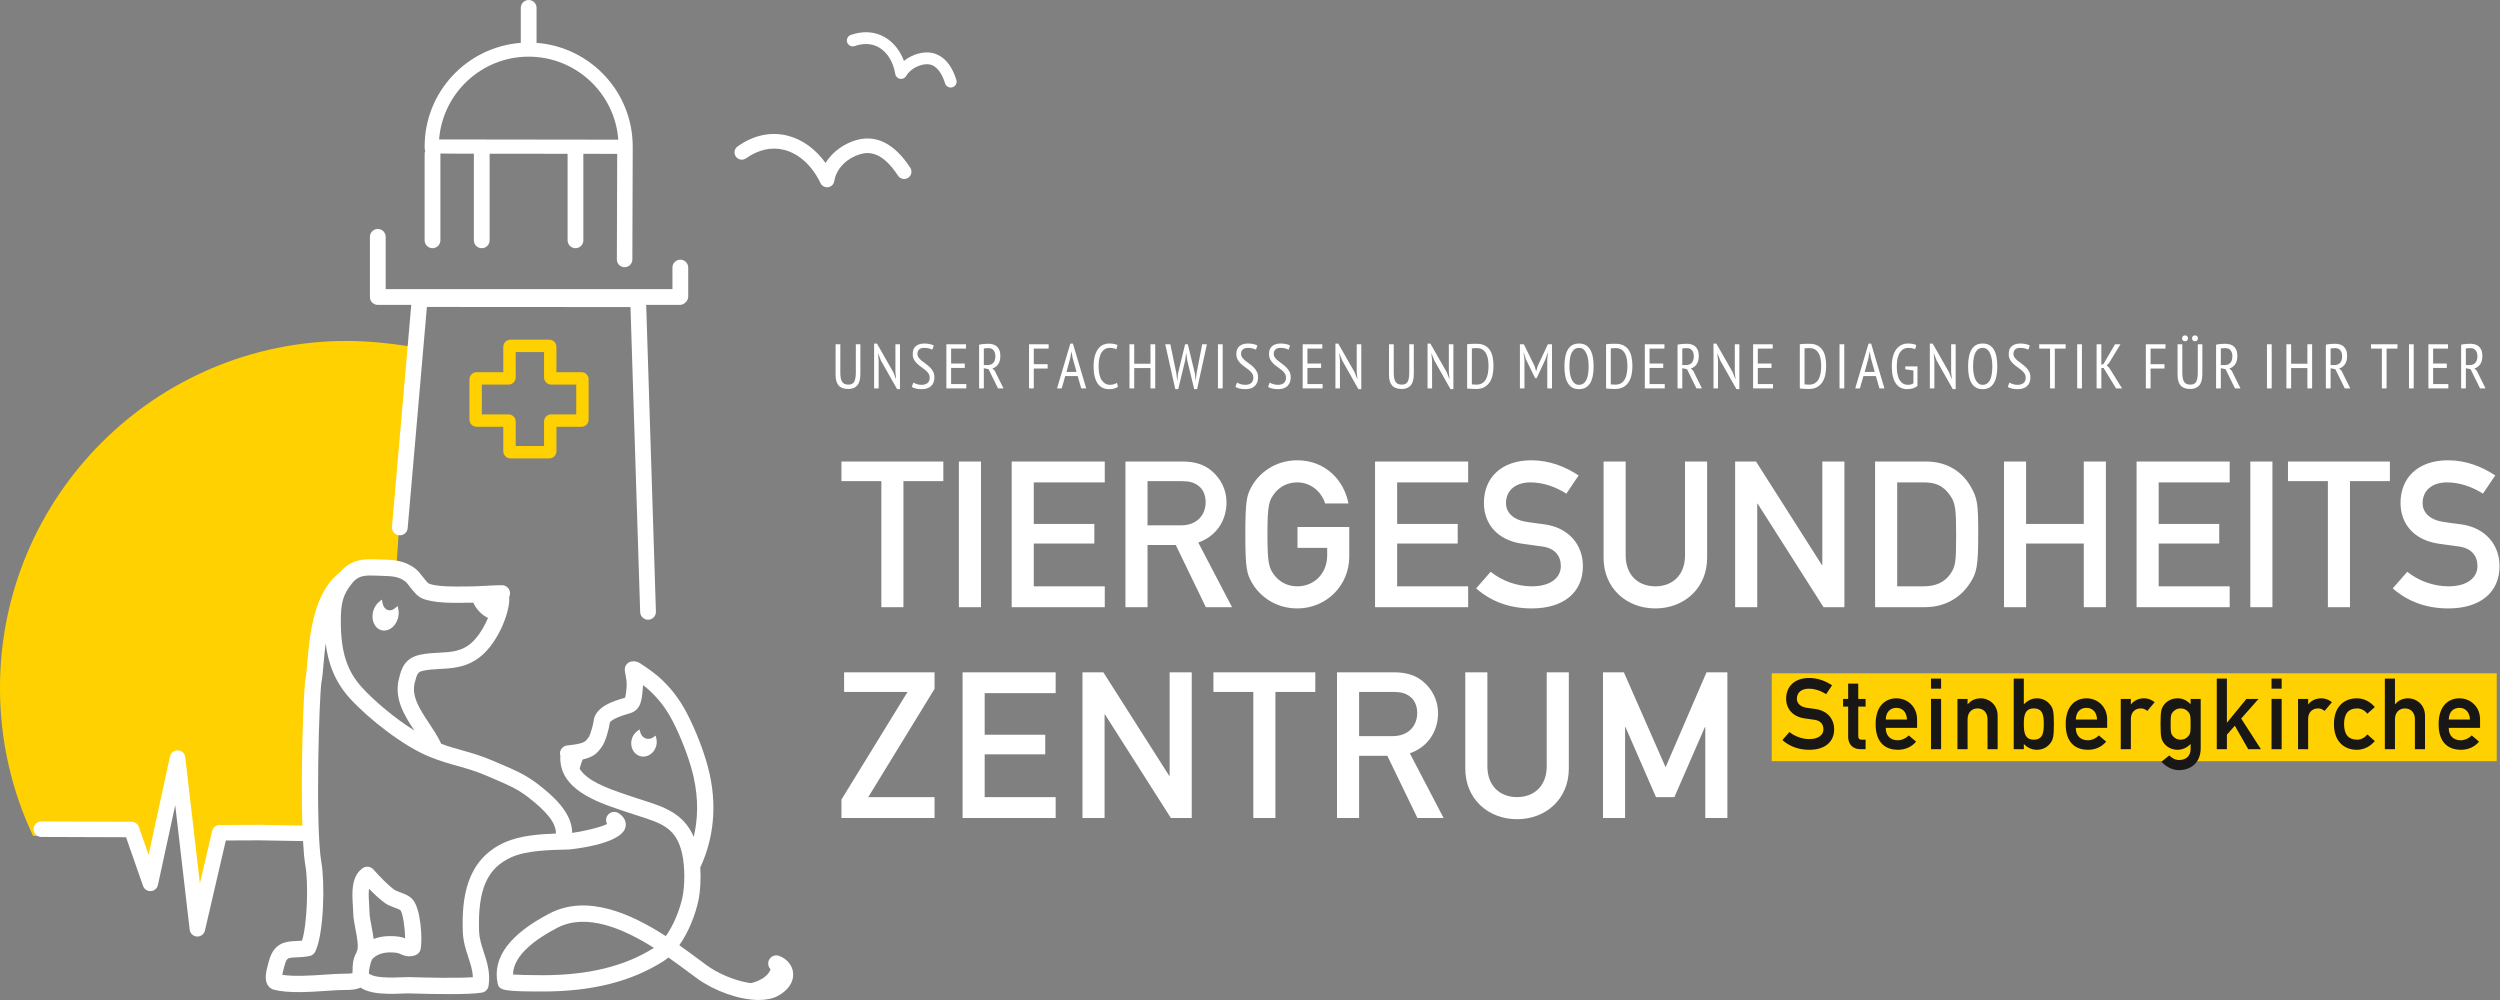
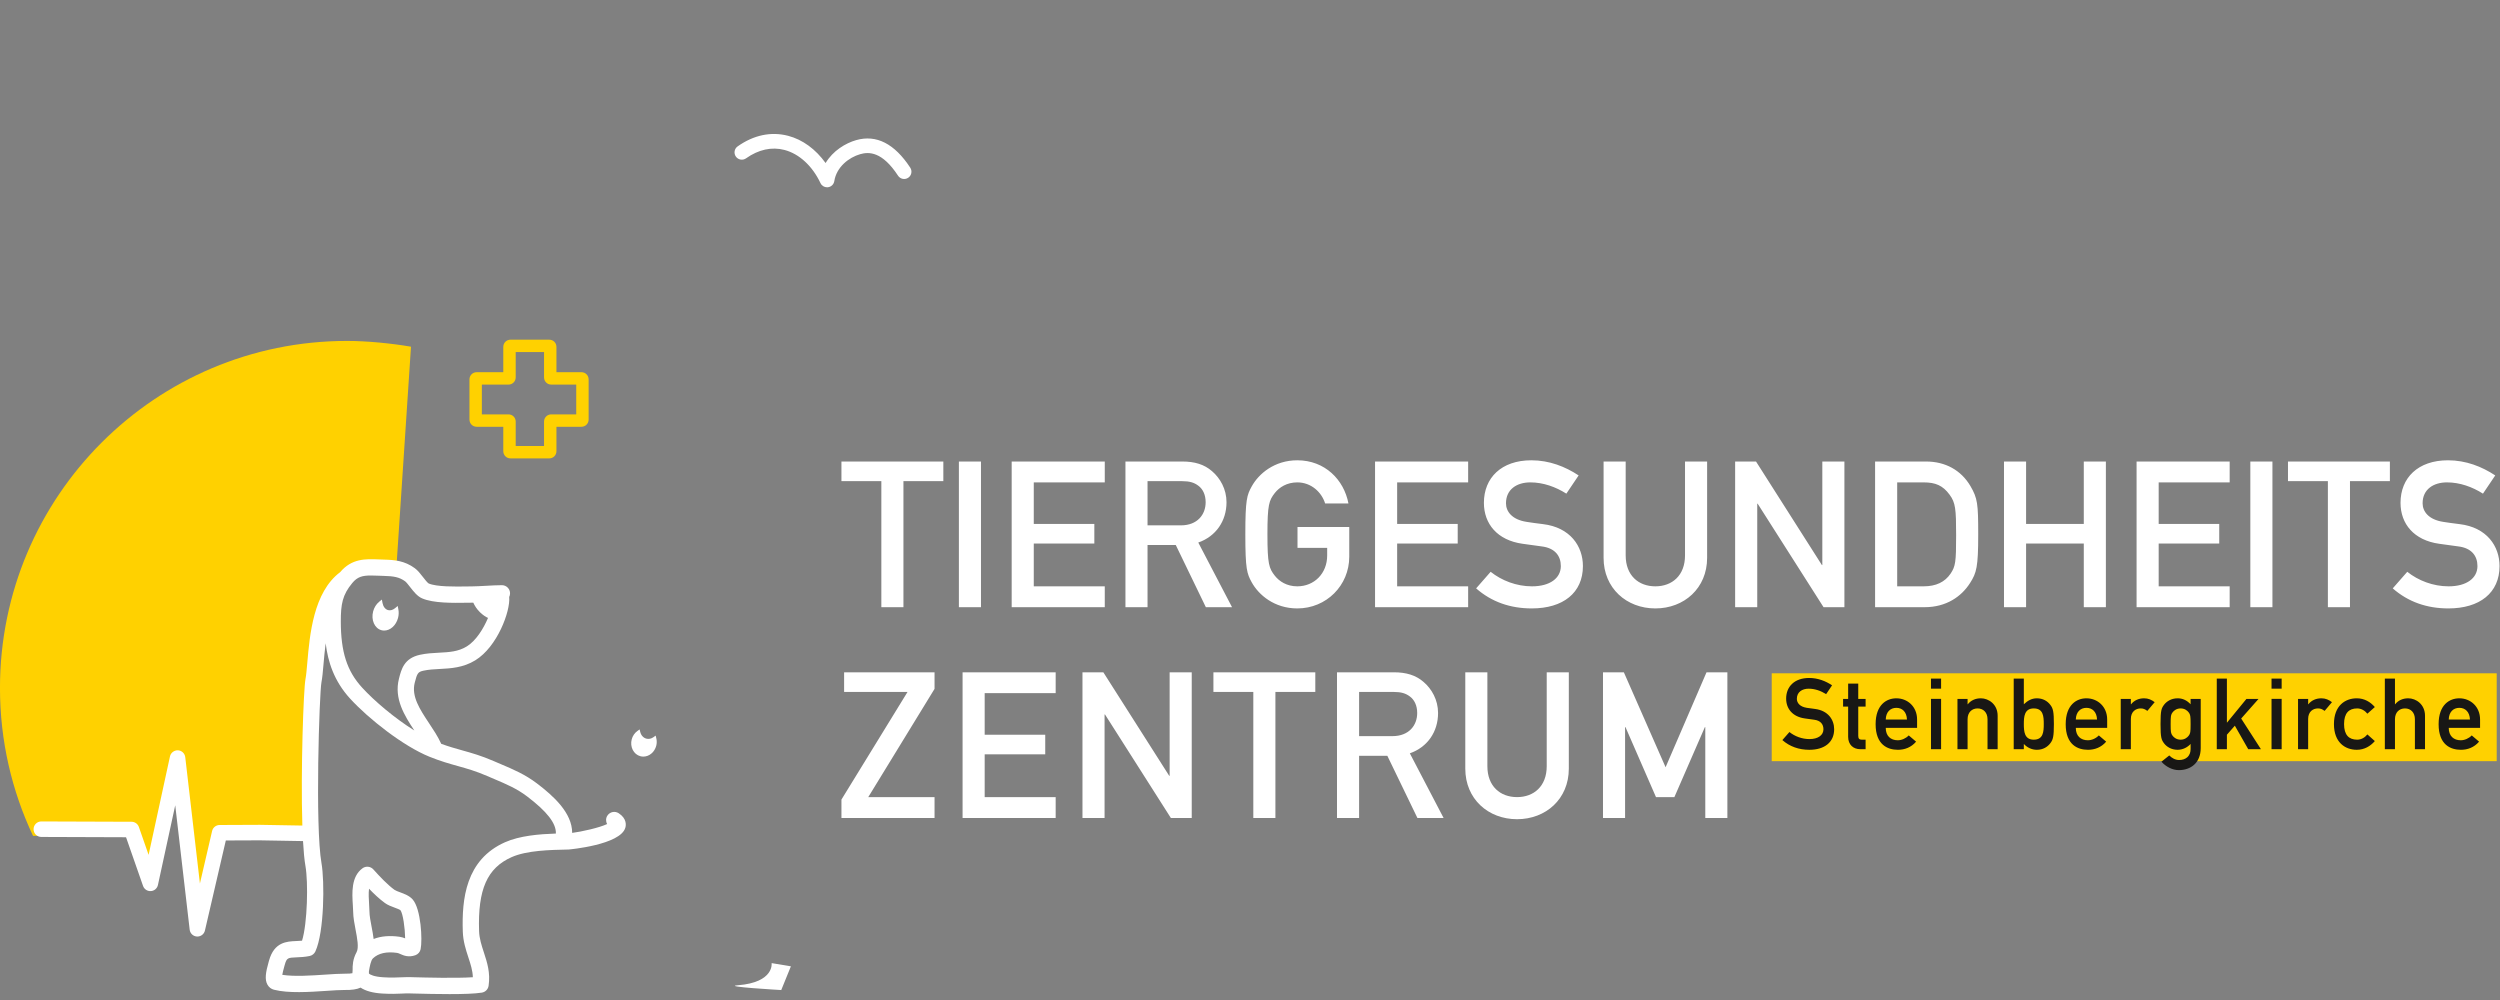
<svg xmlns="http://www.w3.org/2000/svg" width="100%" height="100%" viewBox="0 0 2139 856" version="1.1" xml:space="preserve" style="fill-rule:evenodd;clip-rule:evenodd;stroke-linejoin:round;stroke-miterlimit:2;">
  <rect x="0" y="0" width="2139" height="856" fill="#808080" stroke="none" />
  <g transform="matrix(1,0,0,1,-2065.62,-1181.07)">
    <g transform="matrix(5.556,0,0,5.556,2332.91,1532.56)">
      <path d="M0,65.454L-14.927,65.454L-17.387,76.216L-18.928,65.454L-20.386,65.454L-21.134,58.831L-22.62,65.454L-24.208,65.454L-25.402,70.881L-26.62,65.454L-43.023,65.454C-46.282,58.546 -48.112,50.83 -48.112,42.684C-48.112,13.166 -24.183,-10.762 5.334,-10.762C8.448,-10.762 12.216,-10.383 15.183,-9.873L12.94,24.035C12.273,23.505 10.133,23.743 8.634,24.242C4.546,25.604 4.605,25.178 3.438,27.902C2.27,30.627 -1.039,38.217 -0.26,40.941C0.519,43.666 -1.039,58.65 -0.26,63.711C-0.175,64.268 -0.087,64.853 0,65.454" style="fill:rgb(255,209,0);fill-rule:nonzero;" />
    </g>
    <g transform="matrix(5.556,0,0,5.556,0,-7435.64)">
      <rect x="644.62" y="1654.57" width="111.642" height="13.532" style="fill:rgb(255,209,0);" />
    </g>
    <g transform="matrix(-5.232,1.869,1.869,5.232,2703.39,2032.04)">
      <path d="M-5.433,-3.207C-5.433,-3.207 -4.855,-0.267 0.596,-1.741C3.173,-2.439 -5.433,1.198 -5.433,1.198L-8.062,-1.743L-5.433,-3.207Z" style="fill:white;fill-rule:nonzero;" />
    </g>
    <g transform="matrix(5.556,0,0,5.556,2819.7,1575.95)">
      <path d="M0,22.432L3.402,22.432L3.402,3.024L9.547,3.024L9.547,-0.002L-6.145,-0.002L-6.145,3.024L0,3.024L0,22.432ZM11.941,22.432L15.344,22.432L15.344,-0.002L11.941,-0.002L11.941,22.432ZM20.071,22.432L34.407,22.432L34.407,19.22L23.473,19.22L23.473,12.634L32.8,12.634L32.8,9.609L23.473,9.609L23.473,3.212L34.407,3.212L34.407,-0.002L20.071,-0.002L20.071,22.432ZM40.992,3.024L46.317,3.024C47.482,3.024 48.176,3.245 48.806,3.718C49.499,4.222 49.941,5.104 49.941,6.269C49.941,8.161 48.68,9.83 46.128,9.83L40.992,9.83L40.992,3.024ZM37.59,22.432L40.992,22.432L40.992,12.855L45.34,12.855L49.972,22.432L54.005,22.432L48.806,12.476C51.517,11.53 53.154,9.168 53.154,6.269C53.154,4.252 52.177,2.552 50.917,1.481C49.72,0.439 48.238,-0.002 46.348,-0.002L37.59,-0.002L37.59,22.432ZM64.087,13.296L68.656,13.296L68.656,14.462C68.656,17.265 66.638,19.22 64.055,19.22C62.448,19.22 61.282,18.464 60.589,17.58C59.707,16.447 59.455,15.817 59.455,11.215C59.455,6.617 59.707,5.986 60.589,4.85C61.282,3.968 62.448,3.212 64.055,3.212C66.198,3.212 67.805,4.724 68.341,6.459L71.932,6.459C71.239,2.804 68.309,-0.19 64.055,-0.19C60.527,-0.19 58.101,1.89 57.029,3.843C56.304,5.165 56.052,5.828 56.052,11.215C56.052,16.604 56.304,17.265 57.029,18.59C58.101,20.543 60.527,22.622 64.055,22.622C68.529,22.622 72.057,19.092 72.057,14.651L72.057,10.082L64.087,10.082L64.087,13.296ZM76.028,22.432L90.365,22.432L90.365,19.22L79.431,19.22L79.431,12.634L88.757,12.634L88.757,9.609L79.431,9.609L79.431,3.212L90.365,3.212L90.365,-0.002L76.028,-0.002L76.028,22.432ZM91.594,19.533C93.956,21.614 96.854,22.622 100.162,22.622C104.983,22.622 108.039,20.228 108.039,16.099C108.039,13.043 106.087,10.144 101.897,9.641C100.826,9.515 99.974,9.388 99.375,9.294C97.106,8.947 96.192,7.688 96.192,6.427C96.192,4.284 97.863,3.212 99.942,3.212C101.928,3.212 103.851,3.907 105.488,4.947L107.379,2.141C105.33,0.786 102.872,-0.19 100.101,-0.19C95.469,-0.19 92.791,2.52 92.791,6.363C92.791,9.609 94.87,12.129 98.745,12.666C99.912,12.824 100.699,12.95 101.706,13.074C103.724,13.326 104.638,14.525 104.638,16.099C104.638,17.959 102.967,19.22 100.194,19.22C97.802,19.22 95.532,18.336 93.829,16.981L91.594,19.533ZM111.221,14.838C111.221,19.503 114.751,22.622 119.193,22.622C123.635,22.622 127.165,19.503 127.165,14.838L127.165,-0.002L123.762,-0.002L123.762,14.462C123.762,17.55 121.776,19.22 119.193,19.22C116.61,19.22 114.624,17.55 114.624,14.462L114.624,-0.002L111.221,-0.002L111.221,14.838ZM131.48,22.432L134.885,22.432L134.885,6.491L134.947,6.491L145.094,22.432L148.307,22.432L148.307,-0.002L144.906,-0.002L144.906,15.941L144.84,15.941L134.696,-0.002L131.48,-0.002L131.48,22.432ZM153.032,22.432L160.659,22.432C163.999,22.432 166.329,20.794 167.653,18.716C168.661,17.139 168.913,16.257 168.913,11.215C168.913,6.52 168.82,5.671 167.716,3.779C166.267,1.323 163.841,-0.002 160.878,-0.002L153.032,-0.002L153.032,22.432ZM156.436,3.212L160.501,3.212C162.328,3.212 163.462,3.685 164.501,5.104C165.415,6.333 165.512,7.308 165.512,11.343C165.512,15.5 165.415,16.132 164.659,17.265C163.778,18.558 162.422,19.22 160.501,19.22L156.436,19.22L156.436,3.212ZM185.171,22.432L188.573,22.432L188.573,-0.002L185.171,-0.002L185.171,9.609L176.285,9.609L176.285,-0.002L172.882,-0.002L172.882,22.432L176.285,22.432L176.285,12.634L185.171,12.634L185.171,22.432ZM193.3,22.432L207.636,22.432L207.636,19.22L196.703,19.22L196.703,12.634L206.029,12.634L206.029,9.609L196.703,9.609L196.703,3.212L207.636,3.212L207.636,-0.002L193.3,-0.002L193.3,22.432ZM210.818,22.432L214.221,22.432L214.221,-0.002L210.818,-0.002L210.818,22.432ZM222.76,22.432L226.162,22.432L226.162,3.024L232.308,3.024L232.308,-0.002L216.616,-0.002L216.616,3.024L222.76,3.024L222.76,22.432ZM232.749,19.533C235.111,21.614 238.01,22.622 241.318,22.622C246.138,22.622 249.195,20.228 249.195,16.099C249.195,13.043 247.242,10.144 243.052,9.641C241.981,9.515 241.129,9.388 240.531,9.294C238.261,8.947 237.347,7.688 237.347,6.427C237.347,4.284 239.018,3.212 241.099,3.212C243.084,3.212 245.006,3.907 246.643,4.947L248.534,2.141C246.485,0.786 244.027,-0.19 241.256,-0.19C236.624,-0.19 233.946,2.52 233.946,6.363C233.946,9.609 236.025,12.129 239.9,12.666C241.068,12.824 241.855,12.95 242.862,13.074C244.879,13.326 245.793,14.525 245.793,16.099C245.793,17.959 244.124,19.22 241.349,19.22C238.957,19.22 236.687,18.336 234.985,16.981L232.749,19.533Z" style="fill:white;fill-rule:nonzero;" />
    </g>
    <g transform="matrix(5.556,0,0,5.556,2785.56,1757.34)">
      <path d="M0,22.245L14.337,22.245L14.337,19.031L4.129,19.031L14.337,2.363L14.337,-0.189L0.411,-0.189L0.411,2.835L10.178,2.835L0,19.409L0,22.245ZM18.654,22.245L32.99,22.245L32.99,19.031L22.057,19.031L22.057,12.446L31.383,12.446L31.383,9.421L22.057,9.421L22.057,3.024L32.99,3.024L32.99,-0.189L18.654,-0.189L18.654,22.245ZM37.117,22.245L40.52,22.245L40.52,6.301L40.583,6.301L50.729,22.245L53.943,22.245L53.943,-0.189L50.54,-0.189L50.54,15.753L50.477,15.753L40.332,-0.189L37.117,-0.189L37.117,22.245ZM63.426,22.245L66.829,22.245L66.829,2.835L72.973,2.835L72.973,-0.189L57.282,-0.189L57.282,2.835L63.426,2.835L63.426,22.245ZM79.717,2.835L85.041,2.835C86.206,2.835 86.9,3.057 87.53,3.529C88.222,4.034 88.664,4.916 88.664,6.081C88.664,7.972 87.404,9.641 84.852,9.641L79.717,9.641L79.717,2.835ZM76.313,22.245L79.717,22.245L79.717,12.666L84.064,12.666L88.696,22.245L92.729,22.245L87.53,12.288C90.24,11.343 91.877,8.98 91.877,6.081C91.877,4.064 90.902,2.363 89.641,1.292C88.444,0.251 86.963,-0.189 85.073,-0.189L76.313,-0.189L76.313,22.245ZM96.07,14.651C96.07,19.314 99.596,22.434 104.04,22.434C108.484,22.434 112.012,19.314 112.012,14.651L112.012,-0.189L108.609,-0.189L108.609,14.273C108.609,17.362 106.622,19.031 104.04,19.031C101.455,19.031 99.471,17.362 99.471,14.273L99.471,-0.189L96.07,-0.189L96.07,14.651ZM117.275,22.245L120.676,22.245L120.676,8.256L120.74,8.256L125.435,19.031L128.269,19.031L132.963,8.256L133.029,8.256L133.029,22.245L136.43,22.245L136.43,-0.189L133.217,-0.189L126.914,14.431L120.488,-0.189L117.275,-0.189L117.275,22.245Z" style="fill:white;fill-rule:nonzero;" />
    </g>
    <g transform="matrix(5.556,0,0,5.556,3590.61,1786.85)">
      <path d="M0,4.937C1.147,5.944 2.553,6.434 4.157,6.434C6.495,6.434 7.976,5.271 7.976,3.271C7.976,1.789 7.029,0.384 4.998,0.139C4.478,0.079 4.065,0.017 3.774,-0.028C2.674,-0.197 2.232,-0.808 2.232,-1.418C2.232,-2.457 3.042,-2.977 4.049,-2.977C5.011,-2.977 5.945,-2.641 6.74,-2.136L7.655,-3.496C6.663,-4.154 5.472,-4.627 4.125,-4.627C1.882,-4.627 0.582,-3.314 0.582,-1.45C0.582,0.125 1.589,1.347 3.469,1.606C4.036,1.683 4.416,1.743 4.906,1.805C5.882,1.926 6.326,2.507 6.326,3.271C6.326,4.172 5.516,4.784 4.172,4.784C3.01,4.784 1.91,4.355 1.087,3.699L0,4.937ZM10.13,-1.404L9.351,-1.404L9.351,-0.213L10.13,-0.213L10.13,4.433C10.13,5.655 10.924,6.342 12.008,6.342L12.819,6.342L12.819,4.875L12.237,4.875C11.855,4.875 11.687,4.722 11.687,4.295L11.687,-0.213L12.819,-0.213L12.819,-1.404L11.687,-1.404L11.687,-3.757L10.13,-3.757L10.13,-1.404ZM20.747,3.056L20.747,1.773C20.747,-0.227 19.266,-1.495 17.556,-1.495C16.056,-1.495 14.361,-0.518 14.361,2.491C14.361,5.669 16.211,6.434 17.8,6.434C18.837,6.434 19.831,6.066 20.593,5.181L19.463,4.219C19.004,4.692 18.363,4.966 17.768,4.966C16.698,4.966 15.92,4.324 15.92,3.056L20.747,3.056ZM15.92,1.773C15.95,0.597 16.638,-0.028 17.556,-0.028C18.471,-0.028 19.143,0.597 19.189,1.773L15.92,1.773ZM22.887,6.342L24.444,6.342L24.444,-1.405L22.887,-1.405L22.887,6.342ZM22.887,-2.977L24.444,-2.977L24.444,-4.535L22.887,-4.535L22.887,-2.977ZM26.964,6.342L28.523,6.342L28.523,1.728C28.523,0.674 29.181,0.062 30.065,0.062C30.936,0.062 31.594,0.674 31.594,1.728L31.594,6.342L33.153,6.342L33.153,1.194C33.153,-0.563 31.777,-1.495 30.57,-1.495C29.744,-1.495 29.041,-1.189 28.553,-0.579L28.523,-0.579L28.523,-1.404L26.964,-1.404L26.964,6.342ZM35.626,6.342L37.185,6.342L37.185,5.532C37.673,6.066 38.392,6.434 39.186,6.434C40.133,6.434 40.821,6.005 41.263,5.425C41.69,4.875 41.813,4.372 41.813,2.462C41.813,0.567 41.69,0.062 41.263,-0.487C40.821,-1.067 40.133,-1.495 39.186,-1.495C38.392,-1.495 37.767,-1.128 37.185,-0.579L37.185,-4.535L35.626,-4.535L35.626,6.342ZM38.712,0.062C40.178,0.062 40.254,1.27 40.254,2.462C40.254,3.669 40.178,4.875 38.712,4.875C37.261,4.875 37.185,3.592 37.185,2.462C37.185,1.347 37.261,0.062 38.712,0.062M50.019,3.056L50.019,1.773C50.019,-0.227 48.534,-1.495 46.824,-1.495C45.329,-1.495 43.632,-0.518 43.632,2.491C43.632,5.669 45.479,6.434 47.068,6.434C48.107,6.434 49.101,6.066 49.866,5.181L48.734,4.219C48.277,4.692 47.635,4.966 47.039,4.966C45.97,4.966 45.189,4.324 45.189,3.056L50.019,3.056ZM45.189,1.773C45.221,0.597 45.907,-0.028 46.824,-0.028C47.74,-0.028 48.413,0.597 48.46,1.773L45.189,1.773ZM52.109,6.342L53.668,6.342L53.668,1.683C53.668,0.553 54.416,0.062 55.181,0.062C55.578,0.062 55.837,0.17 56.205,0.445L57.334,-0.899C56.863,-1.266 56.342,-1.495 55.716,-1.495C54.89,-1.495 54.188,-1.189 53.698,-0.579L53.668,-0.579L53.668,-1.404L52.109,-1.404L52.109,6.342ZM62.866,6.326C62.866,7.412 62.131,8.007 61.092,8.007C60.497,8.007 59.962,7.687 59.58,7.303L58.375,8.267C59.062,9.046 60.068,9.564 61.063,9.564C62.836,9.564 64.425,8.495 64.425,6.157L64.425,-1.404L62.866,-1.404L62.866,-0.579C62.284,-1.189 61.657,-1.495 60.863,-1.495C59.856,-1.495 59.169,-0.991 58.817,-0.547C58.375,0.031 58.235,0.323 58.235,2.477C58.235,4.616 58.375,4.906 58.817,5.487C59.169,5.929 59.856,6.434 60.863,6.434C61.657,6.434 62.375,6.066 62.866,5.532L62.866,6.326ZM59.794,2.477C59.794,1.223 59.824,1.01 60.1,0.658C60.313,0.384 60.71,0.062 61.336,0.062C61.948,0.062 62.345,0.384 62.56,0.658C62.836,1.01 62.866,1.223 62.866,2.477C62.866,3.714 62.836,3.927 62.56,4.279C62.345,4.554 61.948,4.875 61.336,4.875C60.71,4.875 60.313,4.554 60.1,4.279C59.824,3.927 59.794,3.714 59.794,2.477M66.897,6.342L68.457,6.342L68.457,4.112L69.68,2.722L71.742,6.342L73.697,6.342L70.655,1.62L73.331,-1.404L71.466,-1.404L68.486,2.233L68.457,2.233L68.457,-4.535L66.897,-4.535L66.897,6.342ZM75.33,6.342L76.889,6.342L76.889,-1.405L75.33,-1.405L75.33,6.342ZM75.33,-2.977L76.889,-2.977L76.889,-4.535L75.33,-4.535L75.33,-2.977ZM79.411,6.342L80.969,6.342L80.969,1.683C80.969,0.553 81.717,0.062 82.482,0.062C82.879,0.062 83.136,0.17 83.504,0.445L84.636,-0.899C84.162,-1.266 83.642,-1.495 83.015,-1.495C82.189,-1.495 81.488,-1.189 80.998,-0.579L80.969,-0.579L80.969,-1.404L79.411,-1.404L79.411,6.342ZM90.09,4.066C89.708,4.54 89.158,4.875 88.517,4.875C87.249,4.875 86.5,4.156 86.5,2.477C86.5,0.781 87.249,0.062 88.517,0.062C89.158,0.062 89.708,0.4 90.09,0.874L91.237,-0.15C90.564,-0.931 89.632,-1.495 88.457,-1.495C86.668,-1.495 84.941,-0.366 84.941,2.477C84.941,5.303 86.668,6.434 88.457,6.434C89.632,6.434 90.564,5.868 91.237,5.09L90.09,4.066ZM92.779,6.342L94.338,6.342L94.338,1.728C94.338,0.674 94.993,0.062 95.881,0.062C96.75,0.062 97.408,0.674 97.408,1.728L97.408,6.342L98.965,6.342L98.965,1.194C98.965,-0.563 97.591,-1.495 96.384,-1.495C95.558,-1.495 94.857,-1.189 94.367,-0.579L94.338,-0.579L94.338,-4.535L92.779,-4.535L92.779,6.342ZM107.444,3.056L107.444,1.773C107.444,-0.227 105.962,-1.495 104.252,-1.495C102.754,-1.495 101.06,-0.518 101.06,2.491C101.06,5.669 102.907,6.434 104.496,6.434C105.535,6.434 106.527,6.066 107.292,5.181L106.162,4.219C105.703,4.692 105.062,4.966 104.464,4.966C103.396,4.966 102.618,4.324 102.618,3.056L107.444,3.056ZM102.618,1.773C102.648,0.597 103.336,-0.028 104.252,-0.028C105.167,-0.028 105.841,0.597 105.886,1.773L102.618,1.773Z" style="fill:rgb(24,23,21);fill-rule:nonzero;" />
    </g>
    <g transform="matrix(5.556,0,0,5.556,2797.87,1482.37)">
-       <path d="M0,3.117C0,3.779 -0.083,4.258 -0.248,4.556C-0.413,4.853 -0.709,5.002 -1.136,5.002C-1.363,5.002 -1.554,4.97 -1.709,4.904C-1.865,4.841 -1.994,4.734 -2.097,4.584C-2.201,4.436 -2.276,4.242 -2.321,4.003C-2.367,3.763 -2.389,3.467 -2.389,3.117L-2.389,-1.212L-3.117,-1.212L-3.117,3.497C-3.117,4.235 -2.96,4.782 -2.647,5.137C-2.333,5.493 -1.832,5.673 -1.146,5.673C-0.558,5.673 -0.102,5.489 0.218,5.124C0.538,4.758 0.699,4.164 0.699,3.342L0.699,-1.212L0,-1.212L0,3.117ZM6.351,5.691L6.797,5.691L6.797,-1.212L6.097,-1.212L6.097,3.09L6.204,4.107L6.166,4.107L5.768,3.09L3.252,-1.32L2.816,-1.32L2.816,5.583L3.514,5.583L3.514,1.274L3.408,0.204L3.437,0.204L3.854,1.274L6.351,5.691ZM8.612,5.352C8.761,5.443 8.961,5.524 9.21,5.595C9.459,5.665 9.778,5.7 10.166,5.7C10.781,5.7 11.257,5.538 11.593,5.215C11.93,4.892 12.099,4.446 12.099,3.875C12.099,3.539 12.033,3.248 11.905,3C11.775,2.754 11.613,2.536 11.418,2.341C11.225,2.147 11.016,1.971 10.792,1.813C10.569,1.654 10.361,1.497 10.166,1.342C9.972,1.186 9.81,1.021 9.68,0.845C9.551,0.671 9.486,0.471 9.486,0.243C9.486,-0.014 9.571,-0.231 9.738,-0.402C9.907,-0.572 10.166,-0.66 10.515,-0.66C10.801,-0.66 11.051,-0.631 11.269,-0.571C11.486,-0.515 11.651,-0.448 11.767,-0.377L12.002,-1.019C11.846,-1.11 11.642,-1.184 11.389,-1.241C11.137,-1.301 10.85,-1.329 10.526,-1.329C10.001,-1.329 9.576,-1.198 9.248,-0.936C8.922,-0.674 8.759,-0.271 8.759,0.273C8.759,0.609 8.823,0.899 8.953,1.138C9.082,1.377 9.243,1.589 9.438,1.774C9.632,1.957 9.841,2.126 10.064,2.277C10.288,2.43 10.495,2.586 10.691,2.745C10.885,2.904 11.046,3.075 11.176,3.263C11.306,3.452 11.37,3.671 11.37,3.925C11.37,4.305 11.257,4.586 11.031,4.764C10.804,4.942 10.51,5.032 10.147,5.032C9.862,5.032 9.608,4.995 9.385,4.92C9.161,4.846 8.988,4.766 8.865,4.681L8.612,5.352ZM13.943,5.583L17.012,5.583L17.012,4.916L14.672,4.916L14.672,2.428L16.779,2.428L16.779,1.758L14.672,1.758L14.672,-0.544L16.963,-0.544L16.963,-1.212L13.943,-1.212L13.943,5.583ZM18.983,5.583L19.711,5.583L19.711,2.476L20.439,2.623L21.896,5.583L22.741,5.583L21.401,2.875L21.031,2.515C21.401,2.407 21.697,2.189 21.92,1.866C22.144,1.542 22.255,1.112 22.255,0.575C22.255,0.219 22.205,-0.078 22.105,-0.315C22.005,-0.551 21.87,-0.743 21.702,-0.887C21.534,-1.033 21.335,-1.137 21.11,-1.198C20.882,-1.26 20.644,-1.29 20.391,-1.29C20.177,-1.29 19.943,-1.279 19.687,-1.257C19.431,-1.234 19.196,-1.196 18.983,-1.146L18.983,5.583ZM19.711,-0.561C19.783,-0.583 19.887,-0.596 20.027,-0.605C20.165,-0.614 20.3,-0.621 20.43,-0.621C20.779,-0.621 21.043,-0.505 21.221,-0.271C21.399,-0.038 21.488,0.256 21.488,0.612C21.488,1.078 21.381,1.426 21.168,1.652C20.954,1.878 20.663,1.991 20.294,1.991L19.711,1.991L19.711,-0.561ZM26.673,5.583L27.402,5.583L27.402,2.527L29.538,2.527L29.538,1.856L27.402,1.856L27.402,-0.544L29.693,-0.544L29.693,-1.212L26.673,-1.212L26.673,5.583ZM34.714,5.583L35.479,5.583L33.43,-1.32L33.032,-1.32L30.983,5.583L31.703,5.583L32.244,3.682L34.162,3.682L34.714,5.583ZM33.01,0.958L33.198,-0.086L33.217,-0.086L33.397,0.94L33.986,3.051L32.438,3.051L33.01,0.958ZM40.2,4.721C40.077,4.804 39.928,4.878 39.753,4.938C39.577,5.001 39.381,5.032 39.159,5.032C38.622,5.032 38.193,4.793 37.869,4.318C37.546,3.843 37.384,3.132 37.384,2.186C37.384,1.662 37.428,1.219 37.52,0.856C37.609,0.492 37.733,0.2 37.888,-0.024C38.044,-0.246 38.222,-0.407 38.422,-0.509C38.622,-0.608 38.837,-0.66 39.064,-0.66C39.29,-0.66 39.491,-0.64 39.665,-0.6C39.84,-0.561 39.992,-0.508 40.122,-0.436L40.296,-1.096C40.148,-1.16 39.972,-1.216 39.768,-1.262C39.563,-1.307 39.306,-1.329 38.995,-1.329C38.692,-1.329 38.395,-1.268 38.107,-1.146C37.819,-1.023 37.565,-0.822 37.345,-0.544C37.125,-0.265 36.948,0.097 36.815,0.545C36.683,0.992 36.616,1.539 36.616,2.186C36.616,2.814 36.675,3.35 36.791,3.797C36.908,4.245 37.07,4.609 37.281,4.89C37.492,5.172 37.742,5.376 38.034,5.507C38.325,5.637 38.642,5.7 38.985,5.7C39.258,5.7 39.516,5.673 39.762,5.613C40.008,5.556 40.212,5.457 40.375,5.323L40.2,4.721ZM45.375,5.583L46.104,5.583L46.104,-1.212L45.375,-1.212L45.375,1.779L42.87,1.779L42.87,-1.212L42.141,-1.212L42.141,5.583L42.87,5.583L42.87,2.449L45.375,2.449L45.375,5.583ZM48.433,-1.212L47.647,-1.212L49.191,5.691L49.647,5.691L50.726,1.225L50.861,0.175L50.89,0.175L51.027,1.216L52.104,5.691L52.551,5.691L54.065,-1.212L53.337,-1.212L52.473,3.263L52.338,4.419L52.327,4.419L52.211,3.273L51.124,-1.212L50.706,-1.212L49.618,3.263L49.502,4.419L49.482,4.419L49.366,3.284L48.433,-1.212ZM55.765,5.583L56.492,5.583L56.492,-1.212L55.765,-1.212L55.765,5.583ZM58.454,5.352C58.603,5.443 58.802,5.524 59.051,5.595C59.301,5.665 59.619,5.7 60.008,5.7C60.623,5.7 61.098,5.538 61.436,5.215C61.771,4.892 61.941,4.446 61.941,3.875C61.941,3.539 61.875,3.248 61.746,3C61.616,2.754 61.454,2.536 61.26,2.341C61.066,2.147 60.858,1.971 60.635,1.813C60.411,1.654 60.202,1.497 60.008,1.342C59.812,1.186 59.652,1.021 59.522,0.845C59.394,0.671 59.328,0.471 59.328,0.243C59.328,-0.014 59.411,-0.231 59.58,-0.402C59.75,-0.572 60.008,-0.66 60.358,-0.66C60.641,-0.66 60.893,-0.631 61.11,-0.571C61.327,-0.515 61.493,-0.448 61.611,-0.377L61.843,-1.019C61.687,-1.11 61.483,-1.184 61.231,-1.241C60.979,-1.301 60.691,-1.329 60.366,-1.329C59.843,-1.329 59.417,-1.198 59.09,-0.936C58.763,-0.674 58.599,-0.271 58.599,0.273C58.599,0.609 58.665,0.899 58.795,1.138C58.924,1.377 59.086,1.589 59.28,1.774C59.474,1.957 59.683,2.126 59.906,2.277C60.129,2.43 60.339,2.586 60.533,2.745C60.726,2.904 60.888,3.075 61.018,3.263C61.146,3.452 61.212,3.671 61.212,3.925C61.212,4.305 61.098,4.586 60.873,4.764C60.646,4.942 60.35,5.032 59.989,5.032C59.703,5.032 59.449,4.995 59.226,4.92C59.003,4.846 58.831,4.766 58.707,4.681L58.454,5.352ZM63.485,5.352C63.632,5.443 63.832,5.524 64.081,5.595C64.331,5.665 64.65,5.7 65.038,5.7C65.654,5.7 66.129,5.538 66.465,5.215C66.802,4.892 66.97,4.446 66.97,3.875C66.97,3.539 66.905,3.248 66.776,3C66.646,2.754 66.485,2.536 66.289,2.341C66.095,2.147 65.888,1.971 65.665,1.813C65.441,1.654 65.232,1.497 65.038,1.342C64.842,1.186 64.682,1.021 64.551,0.845C64.423,0.671 64.357,0.471 64.357,0.243C64.357,-0.014 64.441,-0.231 64.611,-0.402C64.779,-0.572 65.038,-0.66 65.387,-0.66C65.672,-0.66 65.924,-0.631 66.14,-0.571C66.356,-0.515 66.524,-0.448 66.64,-0.377L66.873,-1.019C66.716,-1.11 66.513,-1.184 66.261,-1.241C66.01,-1.301 65.721,-1.329 65.396,-1.329C64.872,-1.329 64.447,-1.198 64.121,-0.936C63.792,-0.674 63.63,-0.271 63.63,0.273C63.63,0.609 63.695,0.899 63.824,1.138C63.953,1.377 64.115,1.589 64.309,1.774C64.503,1.957 64.712,2.126 64.936,2.277C65.159,2.43 65.368,2.586 65.562,2.745C65.756,2.904 65.918,3.075 66.047,3.263C66.177,3.452 66.243,3.671 66.243,3.925C66.243,4.305 66.129,4.586 65.901,4.764C65.674,4.942 65.381,5.032 65.018,5.032C64.734,5.032 64.479,4.995 64.257,4.92C64.033,4.846 63.859,4.766 63.736,4.681L63.485,5.352ZM68.814,5.583L71.882,5.583L71.882,4.916L69.542,4.916L69.542,2.428L71.649,2.428L71.649,1.758L69.542,1.758L69.542,-0.544L71.835,-0.544L71.835,-1.212L68.814,-1.212L68.814,5.583ZM77.389,5.691L77.837,5.691L77.837,-1.212L77.135,-1.212L77.135,3.09L77.243,4.107L77.204,4.107L76.805,3.09L74.291,-1.32L73.855,-1.32L73.855,5.583L74.552,5.583L74.552,1.274L74.446,0.204L74.476,0.204L74.894,1.274L77.389,5.691ZM85.225,3.117C85.225,3.779 85.143,4.258 84.977,4.556C84.811,4.853 84.516,5.002 84.089,5.002C83.862,5.002 83.672,4.97 83.517,4.904C83.36,4.841 83.231,4.734 83.127,4.584C83.023,4.436 82.95,4.242 82.903,4.003C82.859,3.763 82.836,3.467 82.836,3.117L82.836,-1.212L82.107,-1.212L82.107,3.497C82.107,4.235 82.263,4.782 82.579,5.137C82.892,5.493 83.394,5.673 84.08,5.673C84.669,5.673 85.122,5.489 85.443,5.124C85.764,4.758 85.924,4.164 85.924,3.342L85.924,-1.212L85.225,-1.212L85.225,3.117ZM91.574,5.691L92.022,5.691L92.022,-1.212L91.321,-1.212L91.321,3.09L91.429,4.107L91.392,4.107L90.993,3.09L88.477,-1.32L88.041,-1.32L88.041,5.583L88.74,5.583L88.74,1.274L88.632,0.204L88.662,0.204L89.079,1.274L91.574,5.691ZM94.139,5.595C94.202,5.608 94.296,5.616 94.415,5.622C94.536,5.631 94.663,5.638 94.803,5.648C94.943,5.657 95.077,5.662 95.207,5.667C95.336,5.671 95.444,5.673 95.528,5.673C96.037,5.673 96.463,5.574 96.804,5.38C97.143,5.185 97.417,4.928 97.624,4.604C97.833,4.281 97.979,3.904 98.066,3.476C98.154,3.051 98.197,2.603 98.197,2.138C98.197,1.62 98.152,1.151 98.061,0.728C97.969,0.309 97.822,-0.051 97.613,-0.354C97.406,-0.654 97.137,-0.885 96.807,-1.047C96.479,-1.209 96.076,-1.29 95.605,-1.29C95.494,-1.29 95.375,-1.288 95.25,-1.285C95.125,-1.282 94.995,-1.279 94.866,-1.276C94.738,-1.272 94.611,-1.267 94.484,-1.257C94.355,-1.246 94.241,-1.232 94.139,-1.212L94.139,5.595ZM96.531,-0.383C96.762,-0.225 96.942,-0.016 97.076,0.24C97.208,0.494 97.3,0.788 97.354,1.117C97.404,1.447 97.43,1.784 97.43,2.129C97.43,2.515 97.401,2.884 97.343,3.229C97.285,3.577 97.186,3.881 97.046,4.142C96.908,4.406 96.718,4.614 96.479,4.769C96.24,4.925 95.94,5.002 95.584,5.002C95.552,5.002 95.502,5.001 95.435,4.998C95.368,4.995 95.295,4.99 95.22,4.987C95.146,4.984 95.075,4.98 95.008,4.977C94.939,4.974 94.892,4.97 94.866,4.963L94.866,-0.571C94.906,-0.578 94.954,-0.586 95.017,-0.592C95.079,-0.598 95.144,-0.603 95.215,-0.61C95.288,-0.616 95.36,-0.621 95.435,-0.621L95.644,-0.621C96.008,-0.621 96.302,-0.541 96.531,-0.383M106.48,5.583L107.208,5.583L107.208,-1.212L106.566,-1.212L105.013,2.117L104.78,2.925L104.761,2.925L104.518,2.129L102.878,-1.212L102.266,-1.212L102.266,5.583L102.965,5.583L102.965,1.117L102.829,0.088L102.866,0.088L103.168,1.05L104.606,4.003L104.848,4.003L106.218,1.05L106.527,0.088L106.566,0.088L106.48,1.117L106.48,5.583ZM109.242,3.643C109.323,4.076 109.455,4.446 109.635,4.749C109.817,5.054 110.05,5.289 110.335,5.453C110.618,5.618 110.964,5.7 111.365,5.7C112.121,5.7 112.687,5.404 113.059,4.808C113.43,4.213 113.617,3.339 113.617,2.186C113.617,1.648 113.574,1.163 113.49,0.728C113.406,0.295 113.276,-0.074 113.097,-0.377C112.92,-0.682 112.687,-0.917 112.403,-1.082C112.12,-1.246 111.771,-1.329 111.365,-1.329C110.607,-1.329 110.044,-1.032 109.673,-0.436C109.305,0.16 109.121,1.034 109.121,2.186C109.121,2.722 109.162,3.209 109.242,3.643M110.266,0.04C110.52,-0.427 110.885,-0.66 111.365,-0.66C111.636,-0.66 111.866,-0.583 112.052,-0.427C112.241,-0.271 112.394,-0.064 112.511,0.2C112.627,0.463 112.713,0.764 112.767,1.109C112.823,1.452 112.849,1.812 112.849,2.186C112.849,3.15 112.724,3.865 112.472,4.332C112.219,4.799 111.849,5.032 111.365,5.032C111.098,5.032 110.872,4.954 110.686,4.799C110.495,4.643 110.344,4.436 110.227,4.177C110.111,3.919 110.026,3.617 109.971,3.273C109.915,2.931 109.889,2.569 109.889,2.186C109.889,1.222 110.014,0.506 110.266,0.04M115.531,5.595C115.594,5.608 115.687,5.616 115.806,5.622C115.926,5.631 116.056,5.638 116.194,5.648C116.334,5.657 116.469,5.662 116.597,5.667C116.728,5.671 116.834,5.673 116.918,5.673C117.429,5.673 117.854,5.574 118.195,5.38C118.535,5.185 118.809,4.928 119.016,4.604C119.223,4.281 119.37,3.904 119.458,3.476C119.546,3.051 119.59,2.603 119.59,2.138C119.59,1.62 119.544,1.151 119.452,0.728C119.361,0.309 119.214,-0.051 119.007,-0.354C118.8,-0.654 118.529,-0.885 118.201,-1.047C117.869,-1.209 117.468,-1.29 116.996,-1.29C116.886,-1.29 116.769,-1.288 116.642,-1.285C116.515,-1.282 116.386,-1.279 116.258,-1.276C116.129,-1.272 116,-1.267 115.874,-1.257C115.749,-1.246 115.633,-1.232 115.531,-1.212L115.531,5.595ZM117.925,-0.383C118.153,-0.225 118.333,-0.016 118.466,0.24C118.6,0.494 118.691,0.788 118.743,1.117C118.796,1.447 118.82,1.784 118.82,2.129C118.82,2.515 118.792,2.884 118.734,3.229C118.677,3.577 118.576,3.881 118.44,4.142C118.298,4.406 118.108,4.614 117.869,4.769C117.63,4.925 117.332,5.002 116.976,5.002C116.944,5.002 116.894,5.001 116.824,4.998C116.758,4.995 116.689,4.99 116.614,4.987C116.537,4.984 116.467,4.98 116.4,4.977C116.332,4.974 116.284,4.97 116.258,4.963L116.258,-0.571C116.297,-0.578 116.347,-0.586 116.409,-0.592C116.469,-0.598 116.535,-0.603 116.608,-0.61C116.679,-0.616 116.75,-0.621 116.824,-0.621L117.033,-0.621C117.397,-0.621 117.694,-0.541 117.925,-0.383M121.502,5.583L124.571,5.583L124.571,4.916L122.229,4.916L122.229,2.428L124.336,2.428L124.336,1.758L122.229,1.758L122.229,-0.544L124.521,-0.544L124.521,-1.212L121.502,-1.212L121.502,5.583ZM126.54,5.583L127.27,5.583L127.27,2.476L127.997,2.623L129.453,5.583L130.3,5.583L128.959,2.875L128.59,2.515C128.959,2.407 129.256,2.189 129.478,1.866C129.703,1.542 129.815,1.112 129.815,0.575C129.815,0.219 129.763,-0.078 129.664,-0.315C129.561,-0.551 129.427,-0.743 129.261,-0.887C129.092,-1.033 128.894,-1.137 128.668,-1.198C128.441,-1.26 128.2,-1.29 127.95,-1.29C127.734,-1.29 127.501,-1.279 127.245,-1.257C126.99,-1.234 126.755,-1.196 126.54,-1.146L126.54,5.583ZM127.27,-0.561C127.341,-0.583 127.445,-0.596 127.585,-0.605C127.723,-0.614 127.859,-0.621 127.99,-0.621C128.338,-0.621 128.601,-0.505 128.78,-0.271C128.957,-0.038 129.045,0.256 129.045,0.612C129.045,1.078 128.941,1.426 128.724,1.652C128.511,1.878 128.22,1.991 127.851,1.991L127.27,1.991L127.27,-0.561ZM135.609,5.691L136.057,5.691L136.057,-1.212L135.357,-1.212L135.357,3.09L135.466,4.107L135.427,4.107L135.029,3.09L132.513,-1.32L132.075,-1.32L132.075,5.583L132.775,5.583L132.775,1.274L132.666,0.204L132.696,0.204L133.114,1.274L135.609,5.691ZM138.175,5.583L141.241,5.583L141.241,4.916L138.901,4.916L138.901,2.428L141.008,2.428L141.008,1.758L138.901,1.758L138.901,-0.544L141.194,-0.544L141.194,-1.212L138.175,-1.212L138.175,5.583ZM145.368,5.595C145.433,5.608 145.526,5.616 145.646,5.622C145.765,5.631 145.896,5.638 146.033,5.648C146.174,5.657 146.306,5.662 146.436,5.667C146.567,5.671 146.671,5.673 146.757,5.673C147.268,5.673 147.693,5.574 148.034,5.38C148.374,5.185 148.646,4.928 148.853,4.604C149.06,4.281 149.209,3.904 149.295,3.476C149.385,3.051 149.427,2.603 149.427,2.138C149.427,1.62 149.383,1.151 149.291,0.728C149.2,0.309 149.051,-0.051 148.844,-0.354C148.639,-0.654 148.368,-0.885 148.04,-1.047C147.708,-1.209 147.307,-1.29 146.836,-1.29C146.725,-1.29 146.608,-1.288 146.481,-1.285C146.354,-1.282 146.226,-1.279 146.097,-1.276C145.969,-1.272 145.84,-1.267 145.713,-1.257C145.586,-1.246 145.472,-1.232 145.368,-1.212L145.368,5.595ZM147.762,-0.383C147.991,-0.225 148.173,-0.016 148.307,0.24C148.439,0.494 148.531,0.788 148.583,1.117C148.635,1.447 148.659,1.784 148.659,2.129C148.659,2.515 148.633,2.884 148.573,3.229C148.516,3.577 148.415,3.881 148.277,4.142C148.137,4.406 147.949,4.614 147.708,4.769C147.468,4.925 147.171,5.002 146.815,5.002C146.783,5.002 146.733,5.001 146.664,4.998C146.597,4.995 146.526,4.99 146.451,4.987C146.377,4.984 146.306,4.98 146.239,4.977C146.17,4.974 146.123,4.97 146.097,4.963L146.097,-0.571C146.136,-0.578 146.185,-0.586 146.248,-0.592C146.308,-0.598 146.375,-0.603 146.448,-0.61C146.518,-0.616 146.589,-0.621 146.664,-0.621L146.875,-0.621C147.237,-0.621 147.533,-0.541 147.762,-0.383M151.485,5.583L152.216,5.583L152.216,-1.212L151.485,-1.212L151.485,5.583ZM157.633,5.583L158.399,5.583L156.352,-1.32L155.953,-1.32L153.903,5.583L154.621,5.583L155.166,3.682L157.081,3.682L157.633,5.583ZM155.928,0.958L156.118,-0.086L156.137,-0.086L156.316,0.94L156.907,3.051L155.358,3.051L155.928,0.958ZM161.613,2.636L162.865,2.826L162.865,4.791C162.646,4.951 162.368,5.032 162.032,5.032C161.493,5.032 161.07,4.8 160.764,4.337C160.456,3.873 160.302,3.156 160.302,2.186C160.302,1.656 160.35,1.207 160.449,0.845C160.546,0.483 160.677,0.191 160.842,-0.033C161.008,-0.256 161.193,-0.416 161.4,-0.515C161.609,-0.61 161.823,-0.66 162.051,-0.66C162.284,-0.66 162.489,-0.64 162.668,-0.6C162.845,-0.561 163,-0.508 163.129,-0.436L163.304,-1.096C163.155,-1.167 162.974,-1.225 162.765,-1.267C162.554,-1.309 162.293,-1.329 161.982,-1.329C161.67,-1.329 161.37,-1.265 161.073,-1.134C160.779,-1.005 160.518,-0.8 160.288,-0.518C160.059,-0.238 159.874,0.125 159.74,0.568C159.604,1.013 159.537,1.552 159.537,2.186C159.537,2.801 159.591,3.329 159.705,3.77C159.819,4.21 159.979,4.574 160.186,4.861C160.393,5.149 160.645,5.361 160.939,5.496C161.232,5.634 161.562,5.7 161.926,5.7C162.215,5.7 162.504,5.657 162.789,5.57C163.074,5.484 163.306,5.356 163.487,5.185L163.487,2.195L161.613,2.195L161.613,2.636ZM168.927,5.691L169.372,5.691L169.372,-1.212L168.673,-1.212L168.673,3.09L168.779,4.107L168.74,4.107L168.343,3.09L165.827,-1.32L165.39,-1.32L165.39,5.583L166.09,5.583L166.09,1.274L165.984,0.204L166.011,0.204L166.429,1.274L168.927,5.691ZM171.405,3.643C171.487,4.076 171.617,4.446 171.798,4.749C171.981,5.054 172.212,5.289 172.499,5.453C172.785,5.618 173.126,5.7 173.529,5.7C174.286,5.7 174.851,5.404 175.222,4.808C175.593,4.213 175.78,3.339 175.78,2.186C175.78,1.648 175.739,1.163 175.655,0.728C175.571,0.295 175.438,-0.074 175.261,-0.377C175.082,-0.682 174.853,-0.917 174.568,-1.082C174.281,-1.246 173.937,-1.329 173.529,-1.329C172.77,-1.329 172.207,-1.032 171.837,-0.436C171.47,0.16 171.283,1.034 171.283,2.186C171.283,2.722 171.324,3.209 171.405,3.643M172.43,0.04C172.682,-0.427 173.048,-0.66 173.529,-0.66C173.799,-0.66 174.029,-0.583 174.219,-0.427C174.405,-0.271 174.556,-0.064 174.674,0.2C174.789,0.463 174.875,0.764 174.931,1.109C174.985,1.452 175.015,1.812 175.015,2.186C175.015,3.15 174.888,3.865 174.635,4.332C174.383,4.799 174.013,5.032 173.529,5.032C173.264,5.032 173.034,4.954 172.848,4.799C172.661,4.643 172.509,4.436 172.391,4.177C172.276,3.919 172.19,3.617 172.134,3.273C172.08,2.931 172.052,2.569 172.052,2.186C172.052,1.222 172.178,0.506 172.43,0.04M177.393,5.352C177.54,5.443 177.74,5.524 177.99,5.595C178.24,5.665 178.558,5.7 178.946,5.7C179.56,5.7 180.037,5.538 180.373,5.215C180.71,4.892 180.878,4.446 180.878,3.875C180.878,3.539 180.813,3.248 180.684,3C180.553,2.754 180.393,2.536 180.198,2.341C180.004,2.147 179.795,1.971 179.571,1.813C179.351,1.654 179.14,1.497 178.946,1.342C178.752,1.186 178.592,1.021 178.461,0.845C178.331,0.671 178.267,0.471 178.267,0.243C178.267,-0.014 178.351,-0.231 178.519,-0.402C178.687,-0.572 178.946,-0.66 179.297,-0.66C179.58,-0.66 179.832,-0.631 180.048,-0.571C180.266,-0.515 180.43,-0.448 180.548,-0.377L180.783,-1.019C180.626,-1.11 180.423,-1.184 180.17,-1.241C179.916,-1.301 179.631,-1.329 179.306,-1.329C178.782,-1.329 178.357,-1.198 178.029,-0.936C177.7,-0.674 177.538,-0.271 177.538,0.273C177.538,0.609 177.603,0.899 177.732,1.138C177.861,1.377 178.023,1.589 178.217,1.774C178.411,1.957 178.622,2.126 178.844,2.277C179.069,2.43 179.276,2.586 179.472,2.745C179.666,2.904 179.826,3.075 179.955,3.263C180.086,3.452 180.151,3.671 180.151,3.925C180.151,4.305 180.037,4.586 179.809,4.764C179.584,4.942 179.289,5.032 178.926,5.032C178.642,5.032 178.388,4.995 178.165,4.92C177.941,4.846 177.767,4.766 177.644,4.681L177.393,5.352ZM186.306,-1.212L182.238,-1.212L182.238,-0.544L183.906,-0.544L183.906,5.583L184.637,5.583L184.637,-0.544L186.306,-0.544L186.306,-1.212ZM188.082,5.583L188.813,5.583L188.813,-1.212L188.082,-1.212L188.082,5.583ZM194.073,5.583L194.997,5.583L193.026,2.42L192.627,2.03L192.966,1.72L194.745,-1.212L193.909,-1.212L192.142,1.817L191.802,1.952L191.802,-1.212L191.073,-1.212L191.073,5.583L191.802,5.583L191.802,2.437L192.151,2.437L194.073,5.583ZM198.657,5.583L199.385,5.583L199.385,2.527L201.522,2.527L201.522,1.856L199.385,1.856L199.385,-0.544L201.677,-0.544L201.677,-1.212L198.657,-1.212L198.657,5.583ZM206.657,3.117C206.657,3.779 206.575,4.258 206.411,4.556C206.247,4.853 205.949,5.002 205.524,5.002C205.296,5.002 205.104,4.97 204.949,4.904C204.793,4.841 204.664,4.734 204.562,4.584C204.457,4.436 204.383,4.242 204.338,4.003C204.293,3.763 204.269,3.467 204.269,3.117L204.269,-1.212L203.541,-1.212L203.541,3.497C203.541,4.235 203.7,4.782 204.013,5.137C204.326,5.493 204.826,5.673 205.512,5.673C206.102,5.673 206.557,5.489 206.878,5.124C207.198,4.758 207.359,4.164 207.359,3.342L207.359,-1.212L206.657,-1.212L206.657,3.117ZM204.362,-1.8C204.442,-1.718 204.554,-1.678 204.698,-1.678C204.832,-1.678 204.94,-1.718 205.022,-1.8C205.102,-1.881 205.143,-1.989 205.143,-2.125C205.143,-2.262 205.102,-2.372 205.022,-2.457C204.94,-2.541 204.832,-2.583 204.698,-2.583C204.554,-2.583 204.442,-2.541 204.362,-2.457C204.282,-2.372 204.241,-2.262 204.241,-2.125C204.241,-1.989 204.282,-1.881 204.362,-1.8M205.897,-1.8C205.977,-1.718 206.087,-1.678 206.221,-1.678C206.365,-1.678 206.477,-1.718 206.557,-1.8C206.639,-1.881 206.678,-1.989 206.678,-2.125C206.678,-2.262 206.639,-2.372 206.557,-2.457C206.477,-2.541 206.365,-2.583 206.221,-2.583C206.087,-2.583 205.977,-2.541 205.897,-2.457C205.815,-2.372 205.776,-2.262 205.776,-2.125C205.776,-1.989 205.815,-1.881 205.897,-1.8M209.473,5.583L210.203,5.583L210.203,2.476L210.932,2.623L212.386,5.583L213.233,5.583L211.894,2.875L211.523,2.515C211.894,2.407 212.189,2.189 212.412,1.866C212.636,1.542 212.746,1.112 212.746,0.575C212.746,0.219 212.696,-0.078 212.597,-0.315C212.496,-0.551 212.362,-0.743 212.193,-0.887C212.025,-1.033 211.827,-1.137 211.599,-1.198C211.376,-1.26 211.135,-1.29 210.882,-1.29C210.669,-1.29 210.434,-1.279 210.178,-1.257C209.923,-1.234 209.688,-1.196 209.473,-1.146L209.473,5.583ZM210.203,-0.561C210.274,-0.583 210.38,-0.596 210.518,-0.605C210.657,-0.614 210.792,-0.621 210.921,-0.621C211.271,-0.621 211.536,-0.505 211.711,-0.271C211.892,-0.038 211.98,0.256 211.98,0.612C211.98,1.078 211.872,1.426 211.659,1.652C211.447,1.878 211.154,1.991 210.784,1.991L210.203,1.991L210.203,-0.561ZM217.309,5.583L218.038,5.583L218.038,-1.212L217.309,-1.212L217.309,5.583ZM223.534,5.583L224.263,5.583L224.263,-1.212L223.534,-1.212L223.534,1.779L221.03,1.779L221.03,-1.212L220.301,-1.212L220.301,5.583L221.03,5.583L221.03,2.449L223.534,2.449L223.534,5.583ZM226.38,5.583L227.108,5.583L227.108,2.476L227.837,2.623L229.293,5.583L230.138,5.583L228.799,2.875L228.427,2.515C228.799,2.407 229.094,2.189 229.317,1.866C229.539,1.542 229.651,1.112 229.651,0.575C229.651,0.219 229.601,-0.078 229.5,-0.315C229.401,-0.551 229.267,-0.743 229.097,-0.887C228.929,-1.033 228.732,-1.137 228.506,-1.198C228.281,-1.26 228.042,-1.29 227.786,-1.29C227.573,-1.29 227.339,-1.279 227.085,-1.257C226.828,-1.234 226.593,-1.196 226.38,-1.146L226.38,5.583ZM227.108,-0.561C227.178,-0.583 227.284,-0.596 227.423,-0.605C227.564,-0.614 227.697,-0.621 227.825,-0.621C228.176,-0.621 228.441,-0.505 228.618,-0.271C228.797,-0.038 228.885,0.256 228.885,0.612C228.885,1.078 228.779,1.426 228.566,1.652C228.351,1.878 228.058,1.991 227.691,1.991L227.108,1.991L227.108,-0.561ZM237.401,-1.212L233.332,-1.212L233.332,-0.544L235.003,-0.544L235.003,5.583L235.73,5.583L235.73,-0.544L237.401,-0.544L237.401,-1.212ZM239.178,5.583L239.906,5.583L239.906,-1.212L239.178,-1.212L239.178,5.583ZM242.17,5.583L245.236,5.583L245.236,4.916L242.895,4.916L242.895,2.428L245.002,2.428L245.002,1.758L242.895,1.758L242.895,-0.544L245.189,-0.544L245.189,-1.212L242.17,-1.212L242.17,5.583ZM247.209,5.583L247.936,5.583L247.936,2.476L248.663,2.623L250.121,5.583L250.966,5.583L249.625,2.875L249.256,2.515C249.625,2.407 249.922,2.189 250.144,1.866C250.367,1.542 250.481,1.112 250.481,0.575C250.481,0.219 250.429,-0.078 250.328,-0.315C250.228,-0.551 250.095,-0.743 249.927,-0.887C249.758,-1.033 249.562,-1.137 249.334,-1.198C249.107,-1.26 248.868,-1.29 248.616,-1.29C248.402,-1.29 248.169,-1.279 247.911,-1.257C247.656,-1.234 247.421,-1.196 247.209,-1.146L247.209,5.583ZM247.936,-0.561C248.007,-0.583 248.111,-0.596 248.253,-0.605C248.391,-0.614 248.525,-0.621 248.656,-0.621C249.004,-0.621 249.267,-0.505 249.447,-0.271C249.623,-0.038 249.713,0.256 249.713,0.612C249.713,1.078 249.607,1.426 249.392,1.652C249.178,1.878 248.889,1.991 248.518,1.991L247.936,1.991L247.936,-0.561Z" style="fill:white;fill-rule:nonzero;" />
-     </g>
+       </g>
    <g transform="matrix(5.556,0,0,5.556,2773.27,1293.46)">
      <path d="M0,8.615C-0.43,8.615 -0.829,8.367 -1.016,7.969C-2.269,5.32 -4.292,3.458 -6.567,2.861C-8.521,2.349 -10.564,2.797 -12.477,4.153C-12.983,4.512 -13.687,4.393 -14.045,3.886C-14.405,3.379 -14.285,2.678 -13.779,2.318C-11.304,0.564 -8.614,0 -5.996,0.686C-3.764,1.27 -1.744,2.757 -0.229,4.878C0.908,2.978 2.845,1.82 4.482,1.349C7.59,0.465 10.387,1.893 12.81,5.596C13.149,6.116 13.004,6.813 12.483,7.152C11.964,7.492 11.267,7.347 10.927,6.826C8.47,3.069 6.425,3.135 5.1,3.514C3.362,4.01 1.453,5.487 1.112,7.664C1.035,8.151 0.649,8.533 0.16,8.603C0.107,8.611 0.054,8.615 0,8.615" style="fill:white;fill-rule:nonzero;" />
    </g>
    <g transform="matrix(5.556,0,0,5.556,2879.05,1207.25)">
-       <path d="M0,8.77C-0.386,8.77 -0.745,8.52 -0.866,8.13C-1.234,6.941 -1.948,5.468 -3.261,5.207C-4.214,5.018 -6.044,5.603 -6.862,6.995C-7.055,7.324 -7.433,7.499 -7.81,7.428C-8.185,7.356 -8.477,7.058 -8.539,6.682C-8.837,4.852 -9.738,3.372 -11.008,2.618C-12.091,1.976 -13.396,1.893 -14.784,2.381C-15.257,2.547 -15.774,2.298 -15.94,1.826C-16.107,1.353 -15.857,0.835 -15.385,0.669C-13.474,0 -11.64,0.132 -10.082,1.057C-8.793,1.823 -7.79,3.095 -7.202,4.667C-5.888,3.603 -4.155,3.176 -2.906,3.427C-1.698,3.668 -0.063,4.587 0.867,7.595C1.015,8.074 0.747,8.582 0.269,8.729C0.178,8.757 0.089,8.77 0,8.77" style="fill:white;fill-rule:nonzero;" />
-     </g>
+       </g>
    <g transform="matrix(5.556,0,0,5.556,2535.52,1471.7)">
      <path d="M0,18.283L-5.957,18.283C-6.581,18.283 -7.07,17.794 -7.07,17.169L-7.07,13.412L-11.167,13.412C-11.791,13.412 -12.281,12.923 -12.281,12.298L-12.281,6.121C-12.281,5.497 -11.791,5.007 -11.167,5.007L-7.07,5.007L-7.07,1.114C-7.07,0.489 -6.581,0 -5.957,0L0,0C0.625,0 1.114,0.489 1.114,1.114L1.114,5.007L4.957,5.007C5.581,5.007 6.071,5.497 6.071,6.121L6.071,12.298C6.071,12.923 5.581,13.412 4.957,13.412L1.114,13.412L1.114,17.169C1.114,17.794 0.625,18.283 0,18.283M-5.16,16.373L-0.795,16.373L-0.795,12.616C-0.795,11.991 -0.306,11.502 0.319,11.502L4.161,11.502L4.161,6.917L0.319,6.917C-0.306,6.917 -0.795,6.426 -0.795,5.803L-0.795,1.909L-5.16,1.909L-5.16,5.803C-5.16,6.426 -5.65,6.917 -6.275,6.917L-10.372,6.917L-10.372,11.502L-6.275,11.502C-5.65,11.502 -5.16,11.991 -5.16,12.616L-5.16,16.373Z" style="fill:rgb(255,209,0);fill-rule:nonzero;" />
    </g>
    <g transform="matrix(5.556,0,0,5.556,2388.87,1646.32)">
-       <path d="M0,-36.785L5.164,-36.785C5.158,-36.739 5.145,-36.69 5.141,-36.645L2.181,-2.619C2.123,-1.951 2.617,-1.364 3.285,-1.306C3.957,-1.246 4.542,-1.741 4.6,-2.41L7.554,-36.398C7.56,-36.433 7.578,-36.485 7.595,-36.47L38.912,-36.45L40.403,10.52C40.424,11.177 40.963,11.696 41.615,11.696C41.627,11.696 41.642,11.696 41.654,11.695C42.324,11.673 42.851,11.112 42.829,10.442L41.336,-36.576C41.333,-36.651 41.315,-36.713 41.307,-36.785L46.501,-36.785C46.859,-36.785 47.179,-36.938 47.402,-37.184C47.647,-37.405 47.801,-37.726 47.801,-38.083L47.801,-42.536C47.801,-43.207 47.258,-43.75 46.587,-43.75C45.917,-43.75 45.374,-43.207 45.374,-42.536L45.374,-39.211L1.213,-39.211L1.213,-47.266C1.213,-47.937 0.67,-48.481 0,-48.481C-0.67,-48.481 -1.214,-47.937 -1.214,-47.266L-1.214,-38.227C-1.214,-38.188 -1.211,-38.149 -1.208,-38.112C-1.211,-38.075 -1.214,-38.035 -1.214,-37.997C-1.214,-37.327 -0.67,-36.785 0,-36.785" style="fill:white;fill-rule:nonzero;" />
-     </g>
+       </g>
    <g transform="matrix(5.556,0,0,5.556,2435.68,1197.33)">
-       <path d="M0,35.296C0.671,35.296 1.214,34.752 1.214,34.082L1.214,20.746C1.214,20.735 1.208,20.726 1.207,20.715C2.017,20.733 3.098,20.735 4.542,20.738L6.367,20.74L6.367,34.082C6.367,34.752 6.911,35.296 7.581,35.296C8.251,35.296 8.794,34.752 8.794,34.082L8.794,20.743L20.802,20.757L20.802,34.082C20.802,34.752 21.344,35.296 22.016,35.296C22.686,35.296 23.229,34.752 23.229,34.082L23.229,20.76L28.441,20.766L28.388,37.025C28.385,37.685 28.919,38.22 29.578,38.222L29.582,38.222C30.238,38.222 30.772,37.691 30.775,37.032L30.829,20.725L30.83,20.725L30.83,19.633C30.83,11.209 24.289,4.297 16.021,3.674L16.021,-1.712C16.021,-2.382 15.478,-2.926 14.808,-2.926C14.138,-2.926 13.594,-2.382 13.594,-1.712L13.594,3.674C5.327,4.297 -1.214,11.209 -1.214,19.633C-1.214,19.911 -1.213,20.118 -1.117,20.273C-1.179,20.418 -1.214,20.579 -1.214,20.746L-1.214,34.082C-1.214,34.752 -0.67,35.296 0,35.296M14.808,5.798C22.099,5.798 28.09,11.465 28.609,18.583C19.685,18.573 5.123,18.557 1.014,18.546C1.57,11.423 7.544,5.798 14.808,5.798" style="fill:white;fill-rule:nonzero;" />
-     </g>
+       </g>
    <g transform="matrix(5.556,0,0,5.556,2391.97,1694.37)">
      <path d="M0,4.661C0.136,4.699 0.278,4.717 0.421,4.717C1.373,4.717 2.251,3.92 2.557,2.78C2.672,2.348 2.691,1.894 2.61,1.467L2.509,0.932L2.088,1.277C1.75,1.554 1.369,1.659 1.028,1.568C0.598,1.453 0.277,1.045 0.168,0.476L0.066,-0.056L-0.354,0.287C-0.788,0.642 -1.114,1.163 -1.274,1.753C-1.627,3.074 -1.056,4.38 0,4.661" style="fill:white;fill-rule:nonzero;" />
    </g>
    <g transform="matrix(5.556,0,0,5.556,2626.59,1823.12)">
      <path d="M0,-2.28L-0.334,-2.039C-0.673,-1.797 -1.069,-1.713 -1.435,-1.813C-1.892,-1.935 -2.241,-2.317 -2.37,-2.836L-2.469,-3.235L-2.803,-2.996C-3.229,-2.693 -3.542,-2.237 -3.682,-1.713C-3.991,-0.555 -3.398,0.614 -2.359,0.893C-2.211,0.934 -2.056,0.955 -1.901,0.955C-0.991,0.955 -0.173,0.273 0.089,-0.703C0.192,-1.089 0.195,-1.497 0.099,-1.881L0,-2.28Z" style="fill:white;fill-rule:nonzero;" />
    </g>
    <g transform="matrix(5.556,0,0,5.556,2503.38,1775.97)">
      <path d="M0,24.921C2.333,23.883 5.938,23.808 8.571,23.753L8.776,23.748C8.855,23.746 16.754,23.039 17.51,20.388C17.623,19.993 17.75,18.984 16.483,18.158C15.903,17.779 15.126,17.945 14.748,18.524C14.484,18.927 14.484,19.43 14.706,19.824C13.511,20.398 10.742,21.007 9.322,21.189C9.32,18.092 6.438,15.499 3.886,13.563C2.054,12.176 0.244,11.407 -1.673,10.596C-2.029,10.445 -2.394,10.29 -2.768,10.127C-4.671,9.301 -6.166,8.882 -7.613,8.478C-8.665,8.182 -9.671,7.901 -10.846,7.47C-10.852,7.456 -10.858,7.441 -10.865,7.425C-11.357,6.348 -12.051,5.304 -12.721,4.294C-14.127,2.175 -15.454,0.175 -14.927,-1.924C-14.552,-3.413 -14.414,-3.604 -13.583,-3.79C-12.78,-3.966 -11.946,-4.01 -11.061,-4.056C-9.375,-4.144 -7.462,-4.243 -5.594,-5.391C-2.206,-7.471 -0.183,-12.941 -0.374,-15.11C-0.375,-15.121 -0.375,-15.132 -0.376,-15.142C-0.292,-15.31 -0.245,-15.502 -0.245,-15.704C-0.245,-16.397 -0.806,-16.958 -1.499,-16.958C-2.206,-16.958 -3.099,-16.909 -3.966,-16.862C-4.745,-16.819 -5.517,-16.776 -6.127,-16.771L-6.919,-16.762C-8.652,-16.734 -11.553,-16.69 -12.776,-17.221C-12.971,-17.329 -13.407,-17.889 -13.668,-18.225C-14.077,-18.75 -14.462,-19.244 -14.917,-19.576C-16.494,-20.722 -18.004,-20.853 -19.674,-20.898C-19.94,-20.904 -20.199,-20.914 -20.451,-20.926C-22.497,-21.007 -24.606,-21.094 -26.416,-18.959C-30.526,-15.87 -31.094,-9.329 -31.47,-4.988C-31.561,-3.953 -31.638,-3.06 -31.747,-2.5C-32.045,-0.979 -32.497,11.588 -32.229,20.06L-38.755,19.946L-44.971,19.973C-45.525,19.976 -46.003,20.358 -46.128,20.898L-48.004,28.983L-50.263,9.526C-50.332,8.945 -50.808,8.499 -51.391,8.469C-51.962,8.452 -52.491,8.839 -52.615,9.41L-55.906,24.572L-57.405,20.275C-57.573,19.797 -58.022,19.477 -58.529,19.475L-72.423,19.425L-72.427,19.425C-73.085,19.425 -73.619,19.957 -73.621,20.614C-73.623,21.274 -73.091,21.81 -72.432,21.812L-59.381,21.859L-56.763,29.355C-56.586,29.86 -56.095,30.186 -55.563,30.152C-55.03,30.121 -54.583,29.737 -54.47,29.215L-51.806,16.936L-49.581,36.095C-49.514,36.671 -49.042,37.115 -48.463,37.148C-48.44,37.149 -48.417,37.15 -48.395,37.15C-47.844,37.15 -47.358,36.77 -47.233,36.227L-44.016,22.355L-38.77,22.334L-32.128,22.45C-32.041,24.019 -31.918,25.348 -31.752,26.29C-31.31,28.796 -31.441,35.071 -32.276,37.788C-32.586,37.82 -32.888,37.831 -33.186,37.844C-34.611,37.902 -36.561,37.983 -37.355,40.834L-37.402,40.993C-37.875,42.652 -38.059,43.77 -37.595,44.577C-37.375,44.963 -37.022,45.233 -36.6,45.341C-34.376,45.913 -31.123,45.691 -28.511,45.515C-27.442,45.442 -26.437,45.375 -25.744,45.38C-24.609,45.4 -23.834,45.282 -23.262,45.014C-22.485,45.535 -21.363,45.841 -19.912,45.927C-18.557,46.008 -17.706,45.969 -16.957,45.935C-16.53,45.915 -16.137,45.896 -15.688,45.908L-15.184,45.922C-13.371,45.972 -11.375,46.015 -9.561,46.015C-7.495,46.015 -5.662,45.959 -4.592,45.787C-4.052,45.701 -3.63,45.275 -3.549,44.734C-3.251,42.729 -3.775,41.125 -4.283,39.573C-4.64,38.483 -4.977,37.452 -5.014,36.302C-5.224,29.896 -3.771,26.598 0,24.921M-24.54,-17.292C-23.751,-18.247 -22.988,-18.449 -21.668,-18.449C-21.335,-18.449 -20.967,-18.435 -20.553,-18.419C-20.289,-18.408 -20.019,-18.396 -19.741,-18.39C-18.169,-18.349 -17.313,-18.216 -16.393,-17.547C-16.224,-17.423 -15.89,-16.996 -15.646,-16.683C-15.097,-15.977 -14.53,-15.249 -13.787,-14.927C-12.057,-14.175 -9.065,-14.219 -6.881,-14.254L-6.109,-14.263C-6.045,-14.264 -5.973,-14.266 -5.906,-14.267C-5.692,-13.793 -5.367,-13.263 -4.87,-12.785C-4.414,-12.347 -4.002,-12.082 -3.641,-11.907C-4.349,-10.238 -5.498,-8.393 -6.906,-7.529C-8.229,-6.715 -9.603,-6.644 -11.192,-6.56C-12.14,-6.512 -13.119,-6.46 -14.126,-6.238C-16.562,-5.7 -16.985,-4.019 -17.358,-2.537C-18.128,0.522 -16.508,3.119 -14.986,5.418C-17.969,3.557 -21.107,0.918 -23.044,-1.205C-25.359,-3.741 -26.304,-6.684 -26.307,-11.364C-26.308,-14.038 -26.062,-15.452 -24.54,-17.292M-7.521,36.384C-7.471,37.892 -7.062,39.142 -6.667,40.354C-6.316,41.425 -6.003,42.383 -5.974,43.415C-8.545,43.594 -13.375,43.462 -15.114,43.415L-15.624,43.4C-15.74,43.397 -15.854,43.396 -15.965,43.396C-16.343,43.396 -16.695,43.413 -17.071,43.429C-17.791,43.464 -18.536,43.499 -19.764,43.423C-21.178,43.339 -21.813,43.023 -21.977,42.838C-21.974,42.722 -21.976,42.61 -21.977,42.504L-21.961,42.413C-21.86,41.819 -21.692,40.826 -21.356,40.509C-20.52,39.717 -19.267,39.433 -17.634,39.668C-17.49,39.688 -17.338,39.756 -17.147,39.84C-16.643,40.065 -15.884,40.404 -14.823,40.025C-14.413,39.879 -14.108,39.53 -14.017,39.104C-13.714,37.674 -13.961,32.883 -15.243,31.438C-15.743,30.868 -16.496,30.589 -17.159,30.342C-17.497,30.218 -17.878,30.075 -18.043,29.956C-19.128,29.163 -20.248,27.977 -21.297,26.81C-21.728,26.333 -22.449,26.259 -22.969,26.639C-24.737,27.93 -24.574,30.457 -24.456,32.302C-24.431,32.675 -24.407,33.026 -24.404,33.338C-24.394,34.218 -24.21,35.172 -24.034,36.094C-23.784,37.393 -23.503,38.866 -23.875,39.548C-24.476,40.645 -24.499,41.63 -24.489,42.319C-24.513,42.481 -24.522,42.641 -24.52,42.797C-24.711,42.836 -25.073,42.883 -25.718,42.872C-26.513,42.87 -27.513,42.933 -28.68,43.013C-30.842,43.157 -33.473,43.337 -35.32,43.045C-35.273,42.761 -35.175,42.332 -34.99,41.681L-34.94,41.508C-34.636,40.414 -34.459,40.407 -33.083,40.351C-32.504,40.326 -31.848,40.299 -31.107,40.147C-30.718,40.065 -30.389,39.805 -30.223,39.443C-28.853,36.47 -28.79,28.639 -29.282,25.854C-30.284,20.178 -29.61,-0.366 -29.286,-2.018C-29.151,-2.71 -29.068,-3.665 -28.972,-4.772C-28.89,-5.723 -28.792,-6.838 -28.637,-8.013C-28.297,-5.176 -27.352,-2.204 -24.896,0.487C-22.031,3.626 -16.666,7.842 -12.65,9.462C-10.954,10.147 -9.6,10.527 -8.289,10.893C-6.861,11.293 -5.512,11.671 -3.767,12.428C-3.386,12.593 -3.015,12.751 -2.653,12.905C-0.807,13.688 0.787,14.363 2.371,15.563C5.457,17.902 6.873,19.726 6.812,21.289C4.244,21.377 1.249,21.62 -1.019,22.628C-7.093,25.329 -7.685,31.399 -7.521,36.384M-21.962,29.784C-21.202,30.575 -20.381,31.354 -19.524,31.98C-19.078,32.307 -18.546,32.504 -18.032,32.693C-17.736,32.805 -17.239,32.989 -17.127,33.091C-16.732,33.606 -16.418,35.883 -16.398,37.431C-16.64,37.334 -16.933,37.233 -17.279,37.183C-18.792,36.972 -20.123,37.084 -21.253,37.526C-21.327,36.897 -21.449,36.255 -21.571,35.622C-21.734,34.769 -21.888,33.963 -21.896,33.308C-21.899,32.958 -21.926,32.56 -21.952,32.14C-21.997,31.436 -22.056,30.518 -21.962,29.784" style="fill:white;fill-rule:nonzero;" />
    </g>
    <g transform="matrix(5.556,0,0,5.556,2732.35,1784.11)">
-       <path d="M0,38.669C-0.649,38.423 -1.372,38.742 -1.622,39.388C-1.871,40.035 -1.549,40.761 -0.903,41.009C-0.591,41.129 -0.374,41.337 -0.361,41.527C-0.344,41.776 -0.654,42.207 -1.386,42.608C-3.185,43.601 -8.002,42.384 -11.11,40.154C-11.511,39.865 -11.97,39.525 -12.479,39.146C-13.339,38.507 -14.318,37.779 -15.392,37.025C-13.961,35.002 -12.926,32.357 -12.458,30.173C-12.147,28.726 -12.052,26.819 -12.162,25.038C-10.704,21.931 -9.296,16.915 -10.755,10.499C-11.312,8.058 -12.395,5.062 -13.727,2.279C-14.943,-0.262 -16.232,-2.088 -18.035,-3.823C-19.009,-4.759 -20.136,-5.54 -21.108,-6.178L-21.216,-6.254C-21.474,-6.439 -21.951,-6.784 -22.71,-6.68C-23.048,-6.633 -23.353,-6.453 -23.553,-6.177C-23.755,-5.902 -23.835,-5.557 -23.777,-5.221L-23.713,-4.852C-23.452,-3.369 -23.437,-3.281 -23.589,-1.915C-23.643,-1.44 -23.702,-1.204 -23.738,-1.094C-23.809,-1.073 -23.902,-1.045 -24.009,-1.014C-25.434,-0.597 -28.399,0.272 -28.6,2.57C-28.642,3.052 -29.121,4.657 -29.33,4.969C-29.42,5.077 -29.501,5.183 -29.579,5.288C-29.854,5.656 -30.115,6.004 -32.643,6.257C-33.332,6.325 -33.834,6.941 -33.767,7.629C-33.759,7.702 -33.724,7.762 -33.706,7.829C-34.041,12.962 -28.009,14.994 -24.4,16.208L-23.605,16.476C-22.97,16.696 -22.352,16.892 -21.756,17.082C-18.039,18.262 -15.796,18.976 -14.933,23.047C-14.526,24.971 -14.515,27.806 -14.91,29.646C-15.328,31.591 -16.273,33.95 -17.467,35.625C-22.739,32.218 -29.537,29.106 -35.344,32.116C-41.472,35.293 -44.177,38.903 -43.38,42.844C-43.153,43.966 -42.662,44.147 -36.429,44.147C-28.816,44.147 -22.719,42.607 -17.788,39.444C-17.544,39.286 -17.306,39.107 -17.074,38.91C-15.924,39.71 -14.877,40.49 -13.976,41.159C-13.454,41.547 -12.984,41.896 -12.572,42.192C-9.963,44.063 -6.174,45.453 -3.16,45.453C-2.02,45.453 -0.99,45.254 -0.178,44.808C1.386,43.947 2.231,42.69 2.141,41.359C2.062,40.178 1.242,39.148 0,38.669M-20.997,14.692C-21.574,14.508 -22.172,14.317 -22.787,14.107L-23.6,13.83C-26.756,12.769 -29.646,11.643 -30.739,9.841C-30.606,9.358 -30.449,8.85 -30.28,8.423C-28.651,8.044 -28.09,7.486 -27.57,6.791C-27.521,6.722 -27.469,6.655 -27.41,6.586C-26.72,5.761 -26.154,3.393 -26.102,2.79C-26.096,2.73 -25.973,2.176 -23.304,1.393C-23.141,1.345 -23.006,1.305 -22.908,1.273C-21.625,0.845 -21.263,-0.157 -21.097,-1.636C-21.031,-2.235 -20.992,-2.663 -20.985,-3.037C-20.563,-2.718 -20.153,-2.381 -19.774,-2.015C-18.178,-0.481 -17.083,1.076 -15.988,3.363C-14.734,5.983 -13.718,8.787 -13.201,11.056C-12.372,14.703 -12.577,17.832 -13.169,20.334C-14.731,16.695 -17.786,15.712 -20.997,14.692M-36.429,41.639C-38.799,41.639 -40.229,41.586 -41,41.531C-40.959,38.513 -37.355,35.984 -34.189,34.342C-29.657,31.991 -23.96,34.494 -19.3,37.431C-23.787,40.262 -29.393,41.639 -36.429,41.639" style="fill:white;fill-rule:nonzero;" />
-     </g>
+       </g>
  </g>
</svg>